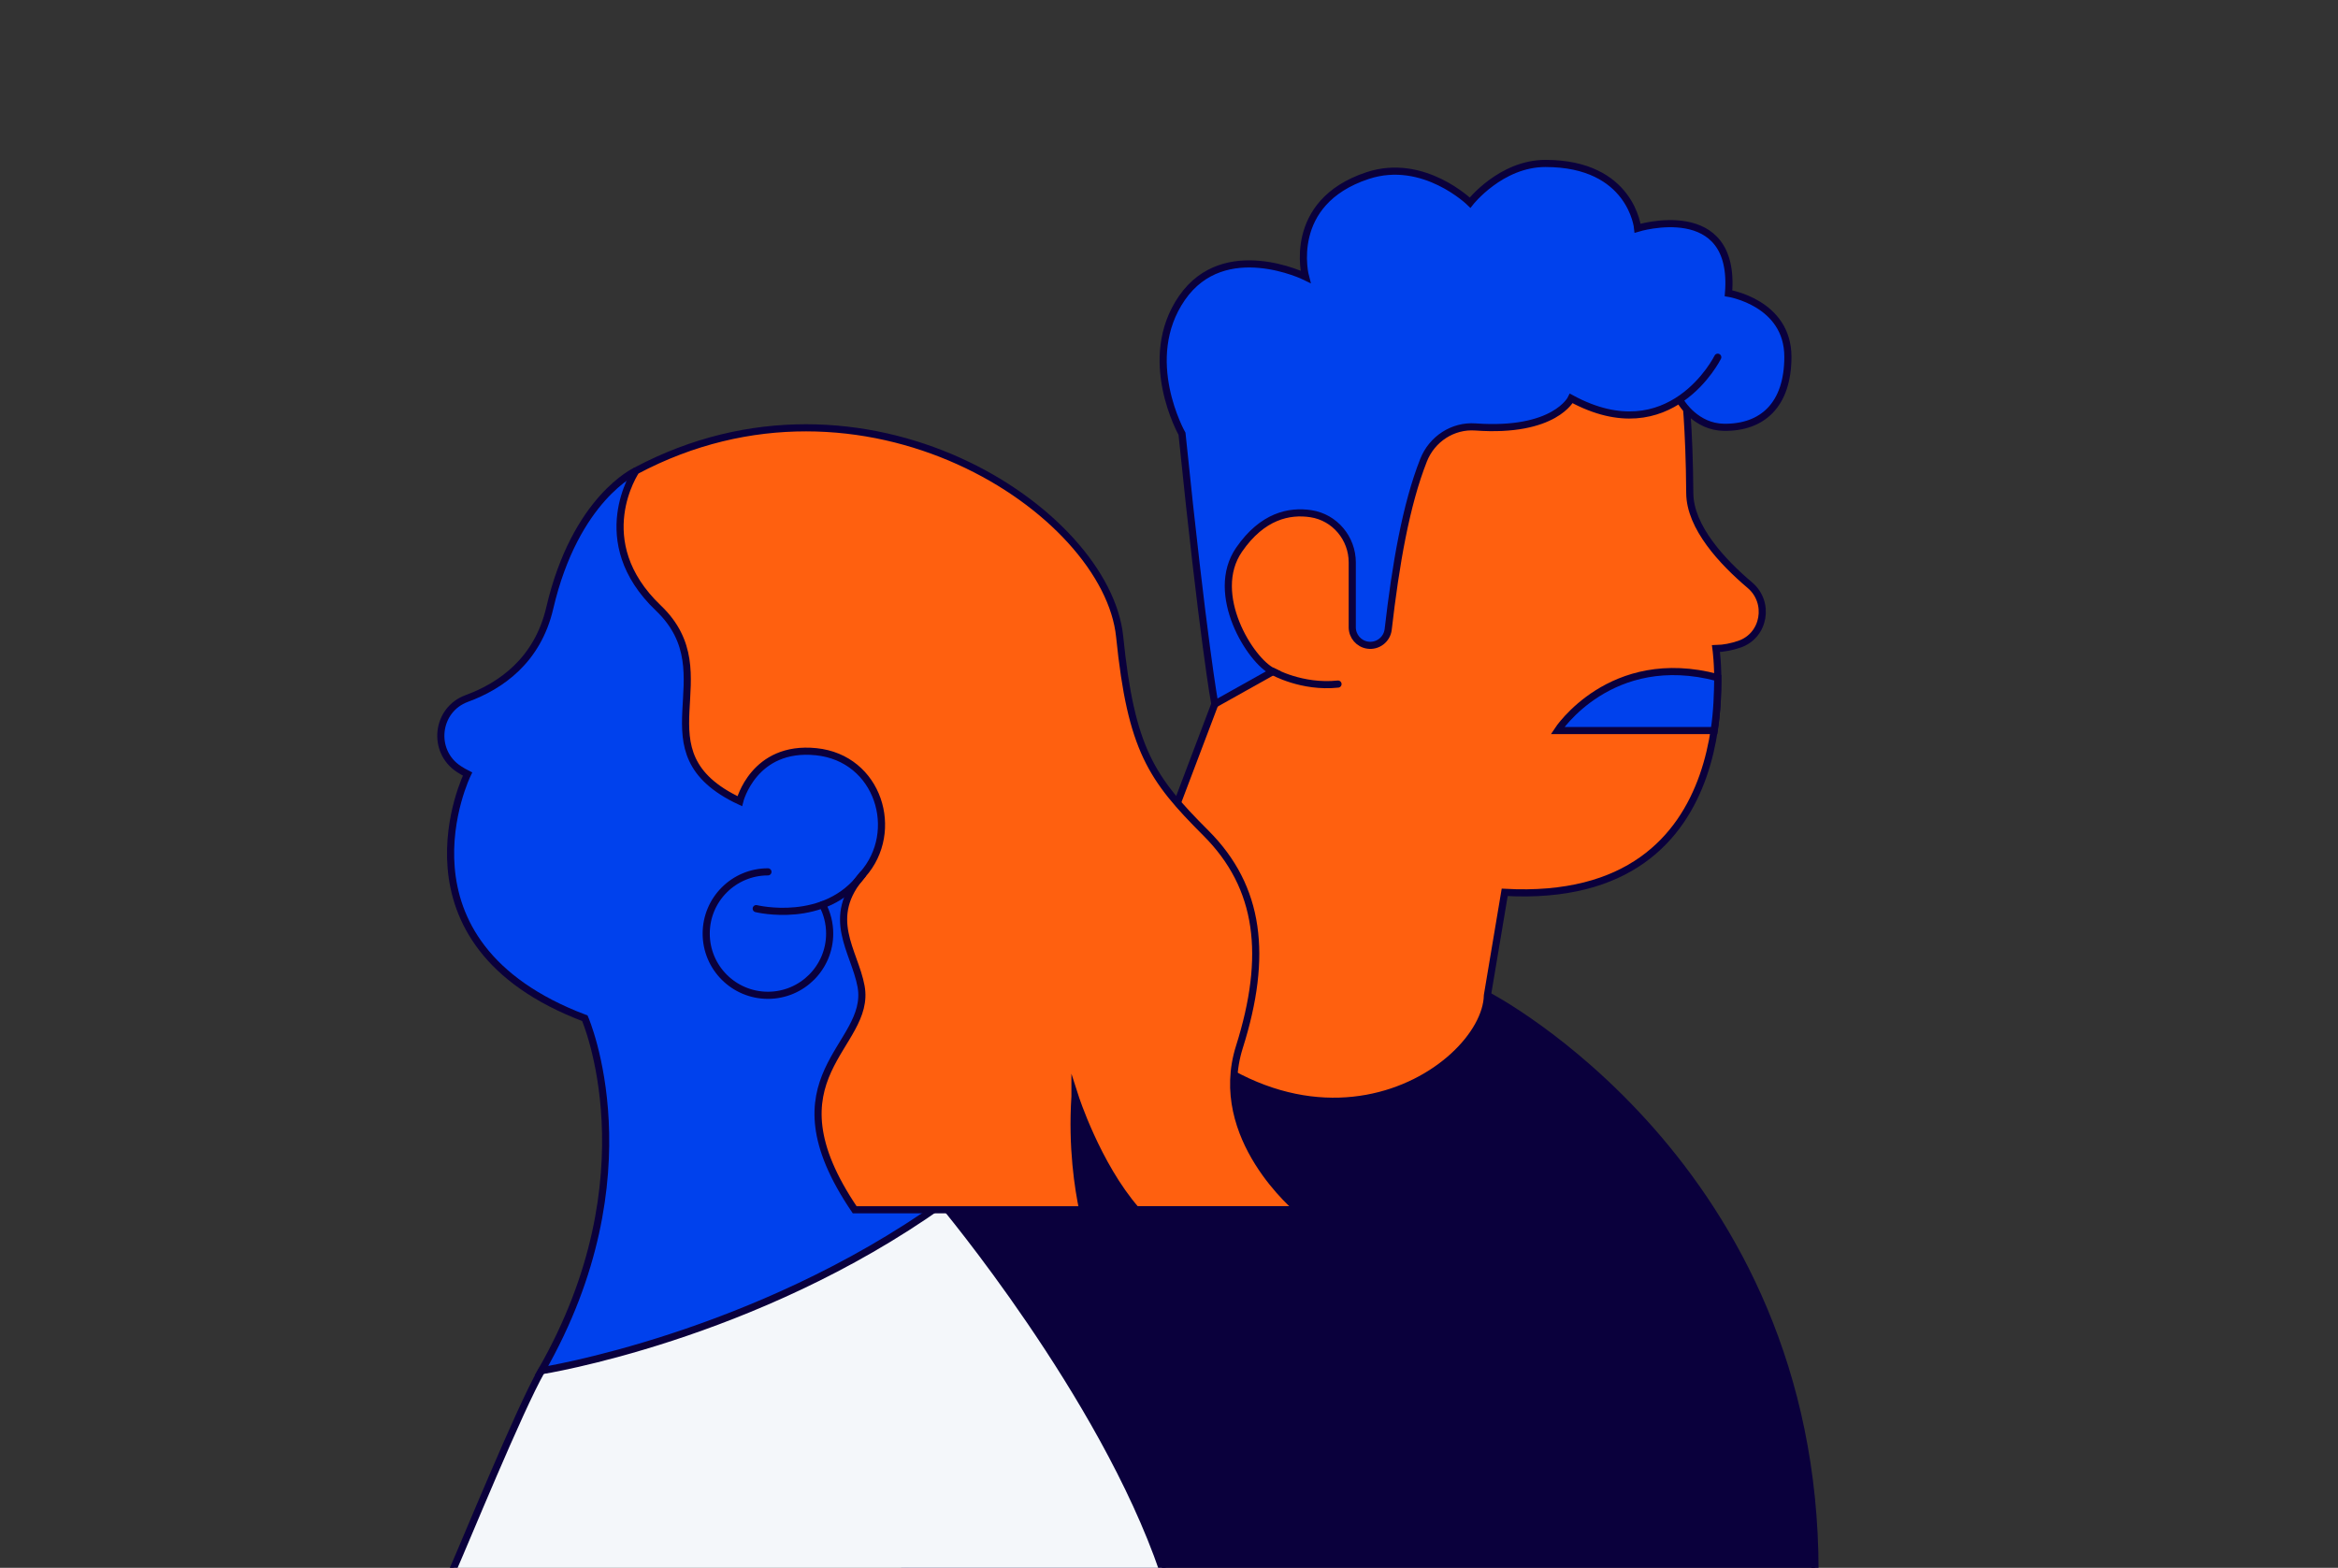
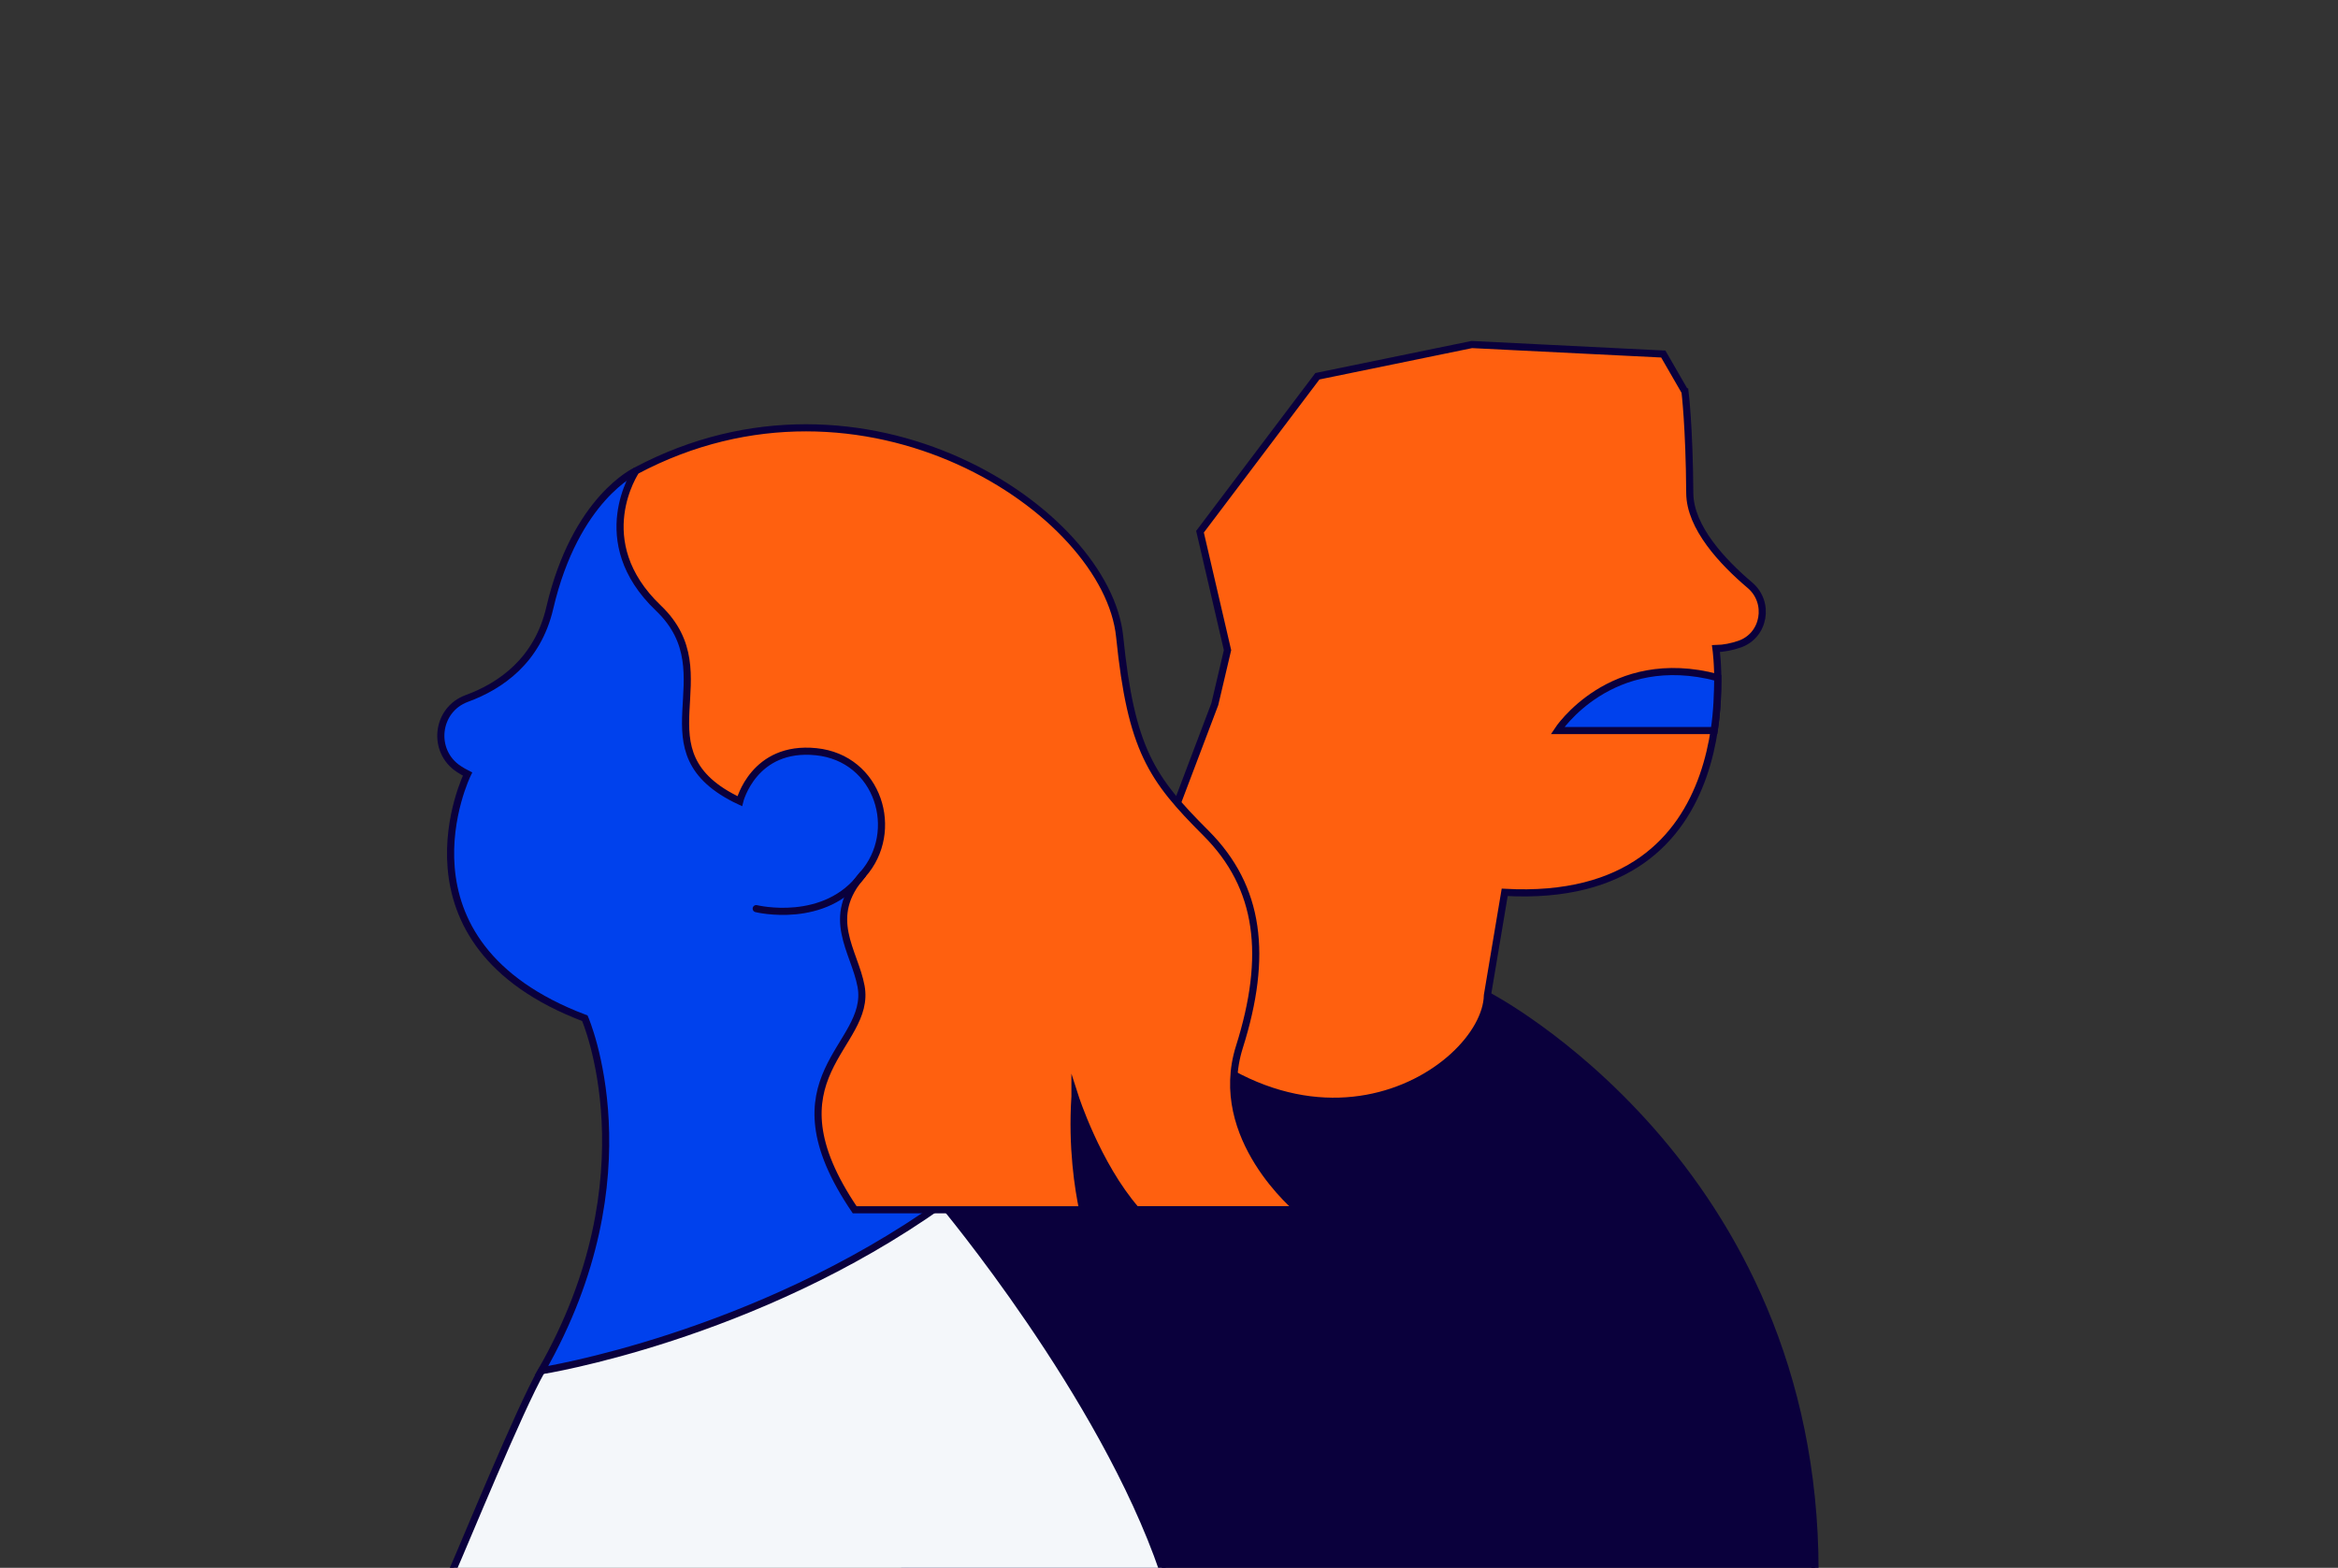
<svg xmlns="http://www.w3.org/2000/svg" id="Layer_1" viewBox="0 0 656 440">
  <rect x="0" y="0" width="656" height="440" fill="#333333" stroke="none" />
  <defs>
    <style>.cls-1{fill:#f4f7fa;}.cls-1,.cls-2,.cls-3,.cls-4,.cls-5{stroke:#0a003c;stroke-linecap:round;stroke-miterlimit:10;stroke-width:2px;}.cls-2{fill:#ff600f;}.cls-3{fill:#0041ed;}.cls-4{fill:#0a003c;}.cls-5{fill:none;}</style>
  </defs>
  <path class="cls-4" d="M254.1,440.96c-31.86-140.04,9.76-172.72,9.76-172.72l153.47,11.09s91.93,47.37,91.93,161.63" />
  <path class="cls-2" d="M472.78,109.9s1.21,9.64,1.34,28.49c.06,9.58,9.15,19.3,16.88,25.85,5.7,4.83,4.12,14.14-2.96,16.55-2.09,.71-4.31,1.18-6.57,1.23,0,0,10.17,72.27-59.28,68.41l-4.85,28.89c-.44,21.39-54.98,58.39-104.37-8.11l27.89-73.61,3.56-15.14-7.72-33.24,32.94-43.63,43.33-8.9,53.72,2.67,6.08,10.54Z" />
  <path class="cls-3" d="M480.96,205.02h-43.94s14.85-22.89,44.96-14.84c-.07,4.32-.16,9.32-1.01,14.84Z" />
-   <path class="cls-3" d="M481.97,100.25s-13.2,26.71-41.1,11.57c0,0-4.56,9.61-26.9,8-6.35-.46-12.2,3.4-14.54,9.32-4.96,12.57-7.83,29.27-9.93,47.5-.33,2.85-2.97,4.85-5.8,4.41h0c-2.46-.38-4.28-2.5-4.28-5v-18.21c0-6.78-4.89-12.64-11.58-13.67-6.1-.94-13.64,.63-20.17,10.09-8.61,12.47,3.26,31.29,9.5,34.2l-16.32,9.14s-3.26-17.74-9.2-75.87c0,0-11.89-20.94,0-38.12,11.89-17.17,34.65-5.94,34.65-5.94,0,0-5.57-20.81,17.45-28.4,15.71-5.18,28.73,7.6,28.73,7.6,0,0,8.59-11,21.14-11,24.11,0,25.87,18.18,25.87,18.18,0,0,27.69-8.5,25.5,18.25,0,0,16.66,2.64,16.66,17.83,0,13.54-7.2,19.94-17.97,19.79-7.74-.11-11.86-6.86-11.86-6.86" />
-   <path class="cls-2" d="M357.18,188.46s8.1,4.6,18.24,3.52" />
  <g>
    <path class="cls-1" d="M126.89,440.96c3.54-7.98,18.87-45.5,25.04-56.28,0,0,26.51-6.65,58.31-25.01,27.77-16.03,54.2-21.95,54.2-21.95,0,0,44.93,53.55,61.93,103.24" />
    <path class="cls-3" d="M178.44,132.13s-16.98,7.6-24.19,38.52c-3.43,14.7-13.73,21.87-23.28,25.37-8.61,3.15-9.89,14.82-2.2,19.82,.81,.52,1.61,.99,2.41,1.39,0,0-23.22,47.33,32.92,68.53,0,0,19.26,43.98-12.18,98.92,0,0,59.66-9.34,112.51-46.96v-96.75l-47.48-101.23-38.52-7.61Z" />
    <path class="cls-2" d="M301.62,307.7s6.14,19.14,17.13,31.8h45.58s-24.63-20.16-16.57-45.69c8.06-25.53,5.82-44.79-9.41-60.02-15.23-15.23-20.98-23.4-24.19-55.09-3.58-35.38-71.66-80.62-135.71-46.58,0,0-13.44,19.71,6.27,38.52,19.71,18.81-6.72,40.31,22.84,54.2,0,0,3.89-15.68,21.43-13.88,17.54,1.79,23.81,22.4,13.06,34.49-10.75,12.09-2.28,21.42-.45,31.35,3.14,17.02-27.32,25.08-1.79,62.71h63.98c-1.23-5.84-3.1-17.53-2.17-31.8Z" />
    <path class="cls-5" d="M212.18,255s19.41,4.78,29.86-9.56" />
-     <path class="cls-5" d="M230.78,253.9c1.28,2.42,2.01,5.18,2.01,8.1,0,9.56-7.75,17.32-17.32,17.32s-17.32-7.75-17.32-17.32,7.75-17.32,17.32-17.32" />
  </g>
</svg>